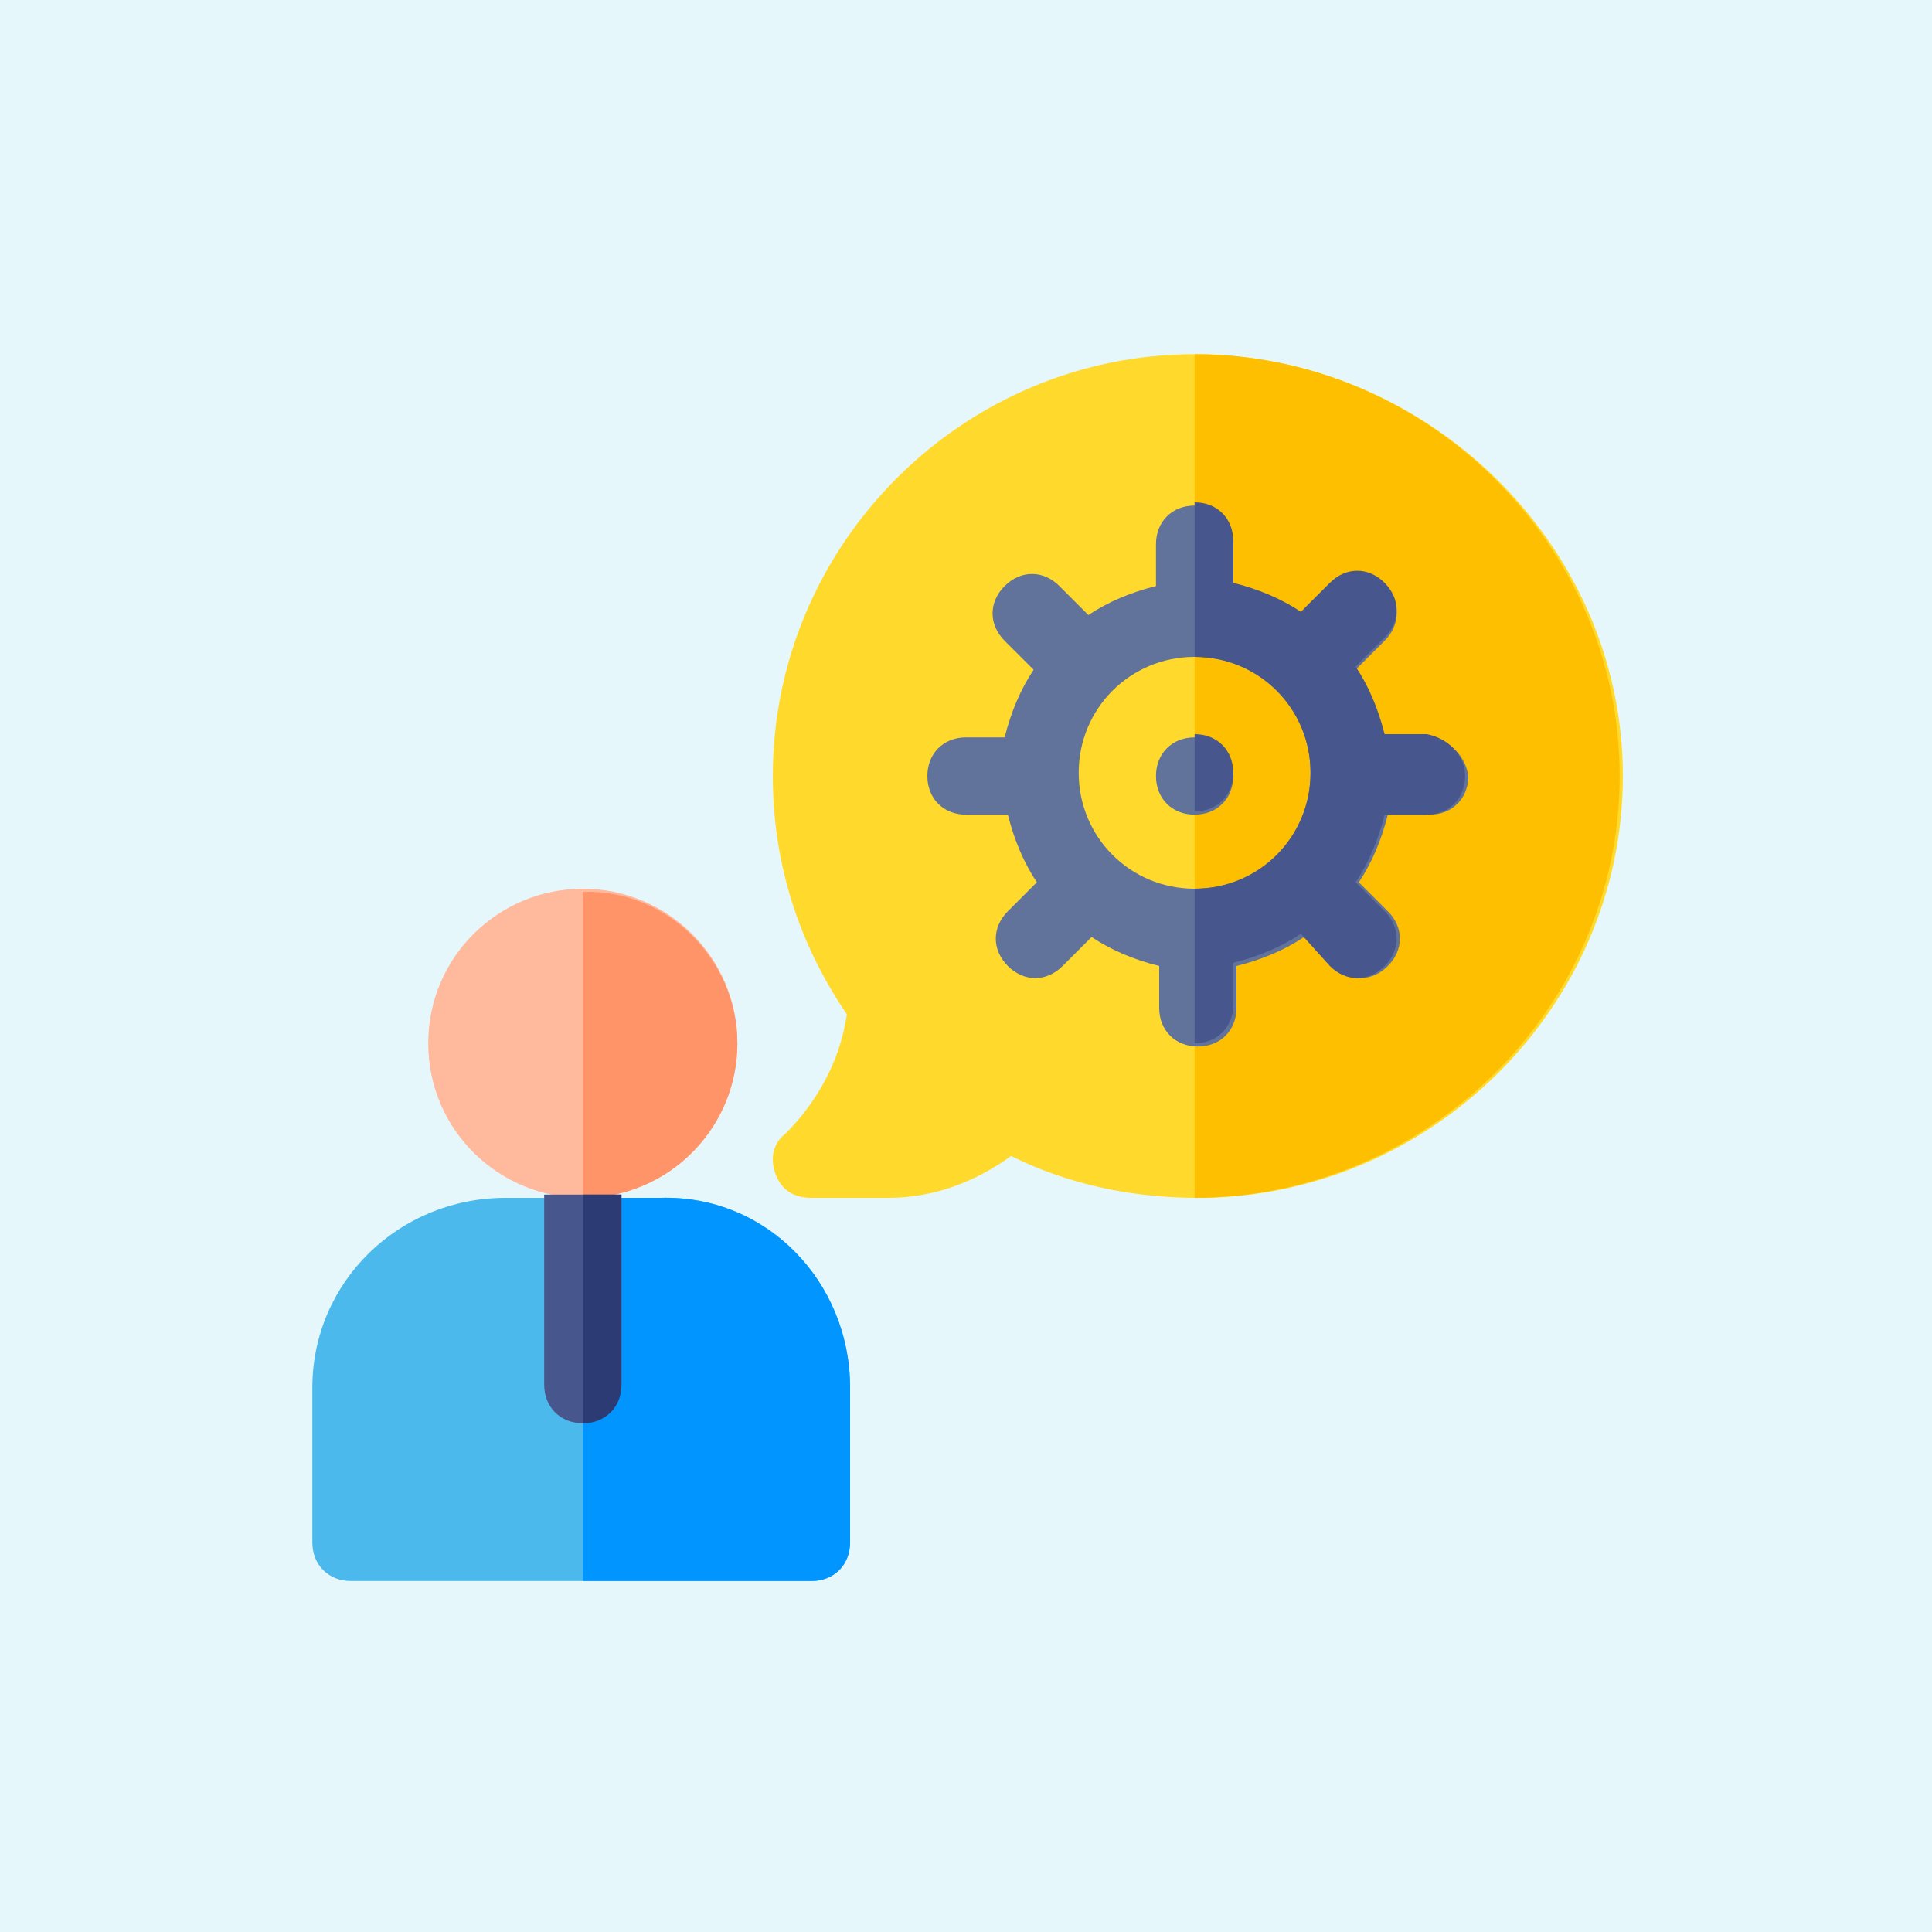
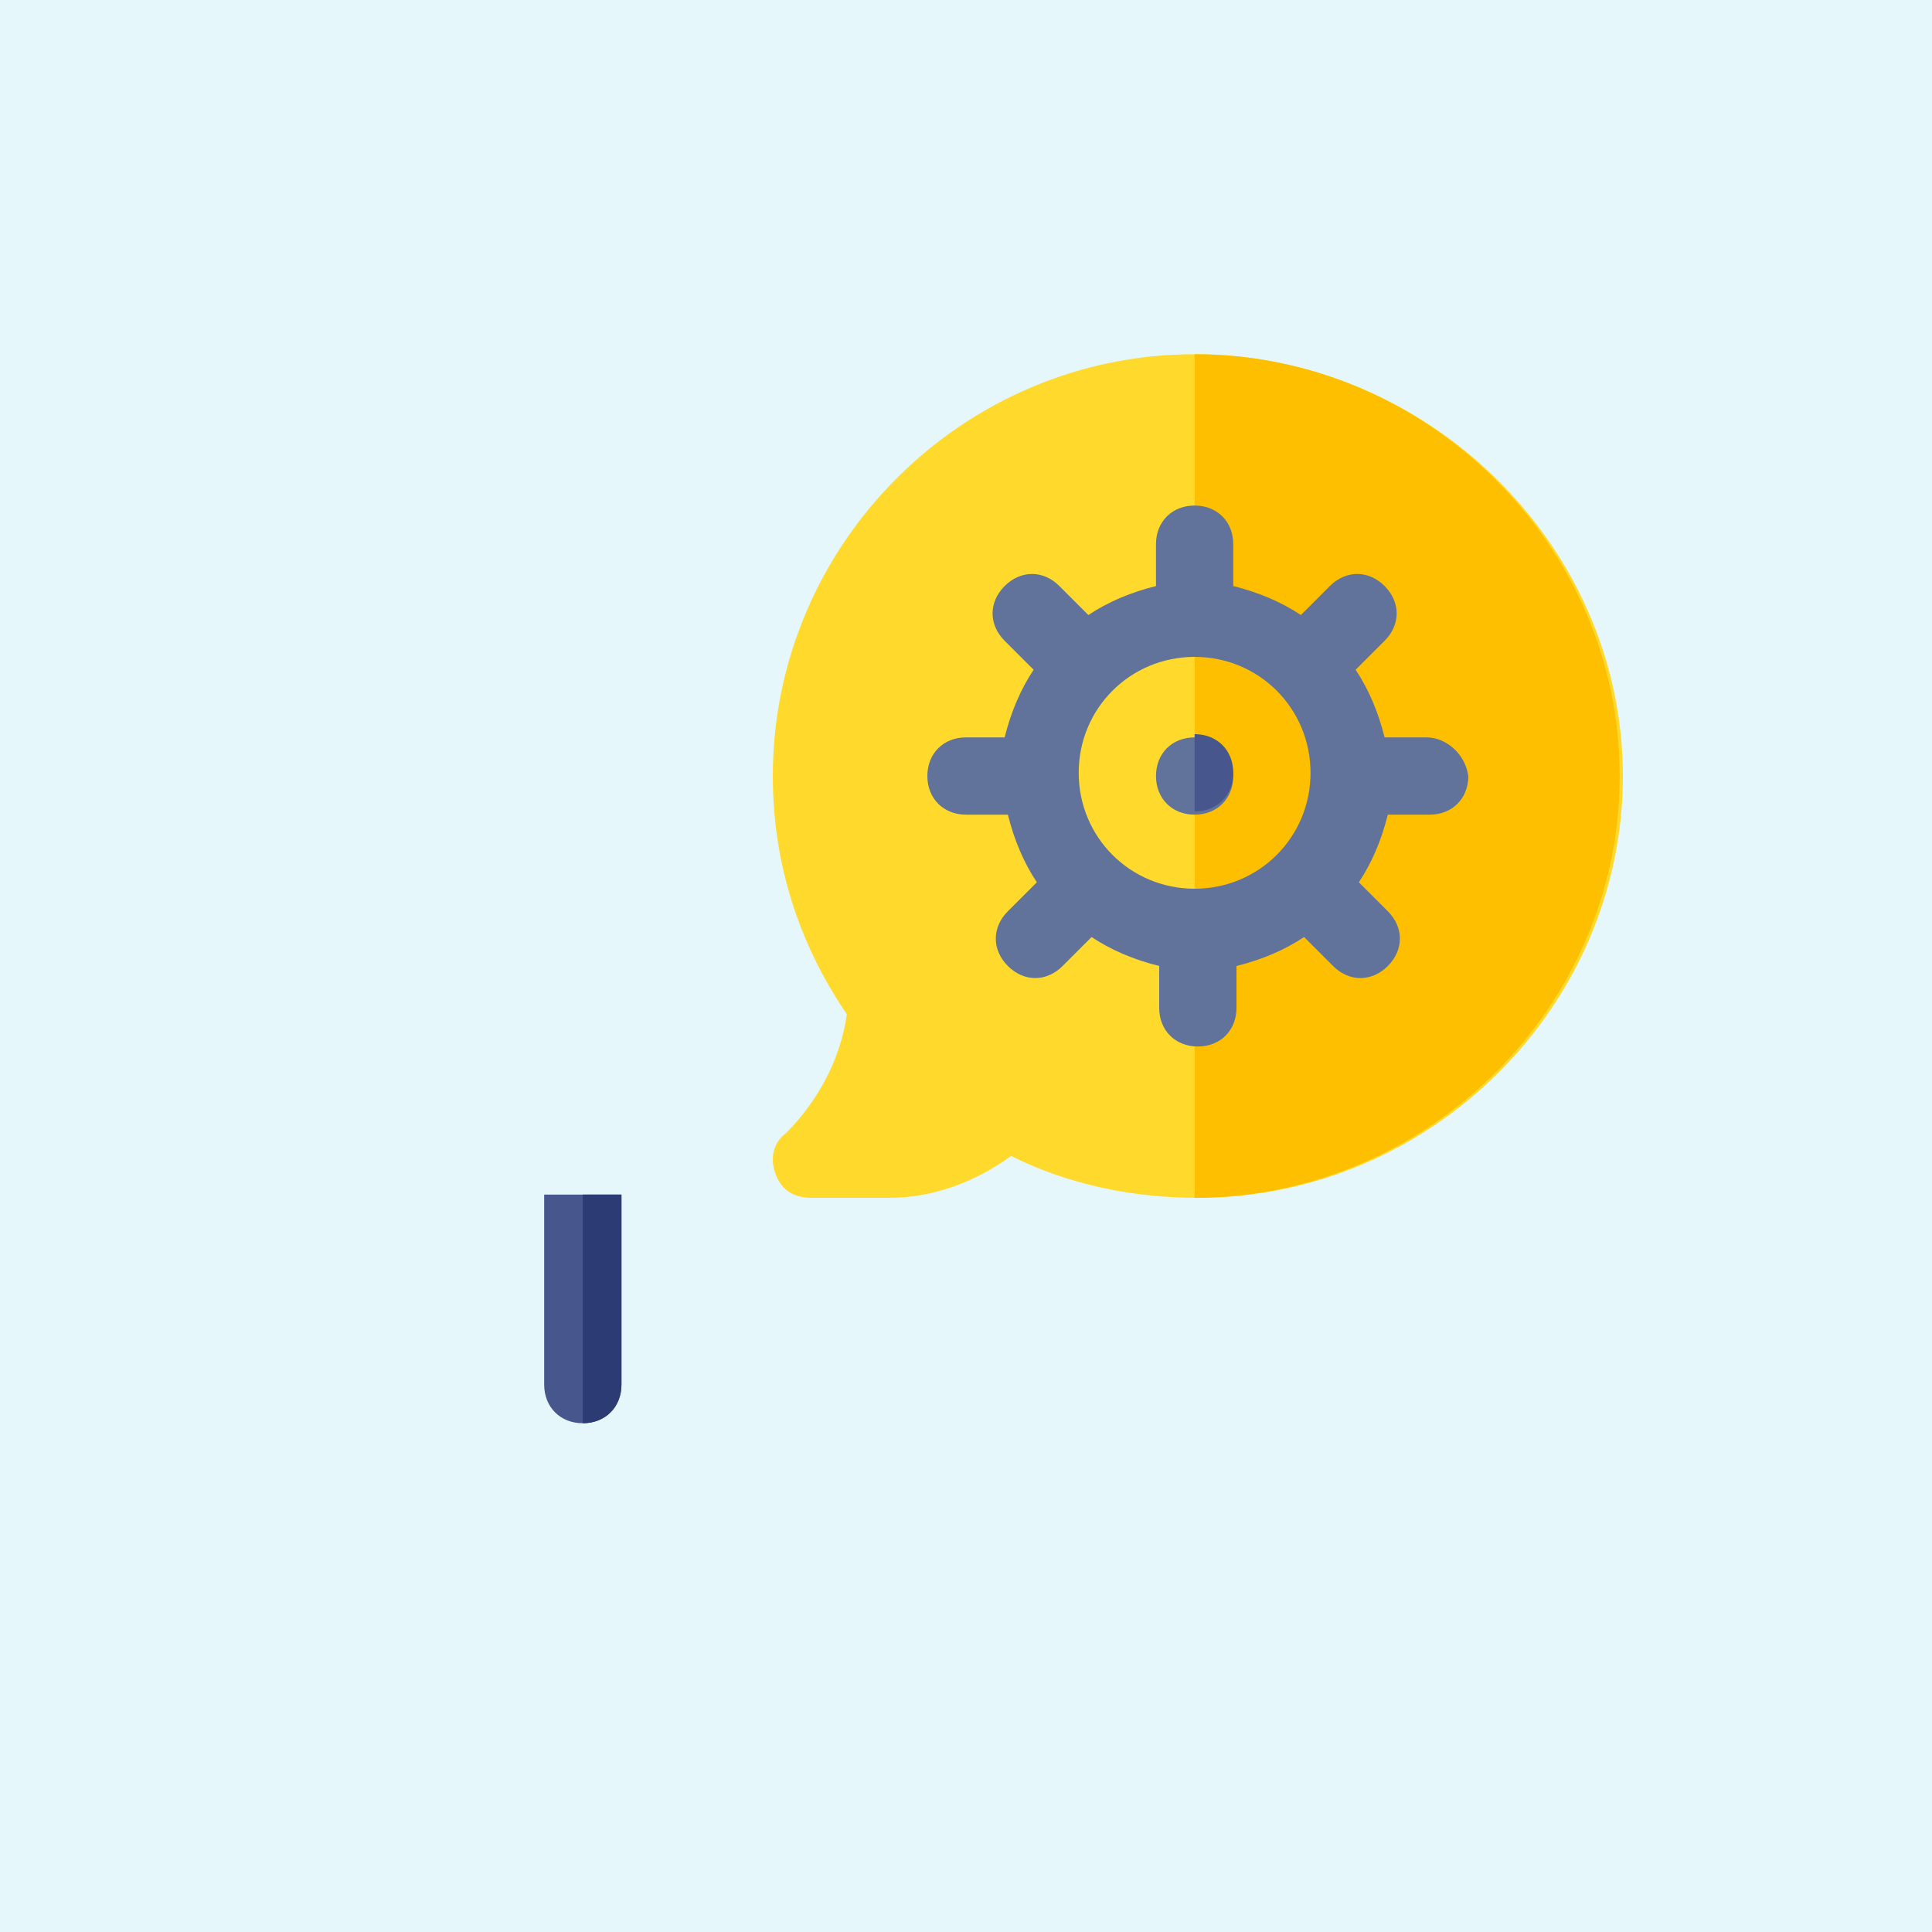
<svg xmlns="http://www.w3.org/2000/svg" version="1.1" id="Layer_1" x="0px" y="0px" width="60px" height="60px" viewBox="0 0 60 60" style="enable-background:new 0 0 60 60;" xml:space="preserve">
  <style type="text/css">
	.st0{fill:#E6F7FC;}
	.st1{fill:#FFDA2D;}
	.st2{fill:#FDBF00;}
	.st3{fill:#61729B;}
	.st4{fill:#FFB99C;}
	.st5{fill:#4BB9EC;}
	.st6{fill:#FF9468;}
	.st7{fill:#0095FF;}
	.st8{fill:#47568C;}
	.st9{fill:#2C3B73;}
</style>
  <rect class="st0" width="60" height="60" />
  <path class="st1" d="M37.1,11c-7.2,0-13.1,5.9-13.1,13.1c0,2.7,0.8,5.2,2.3,7.4c-0.2,1.4-0.9,2.7-1.9,3.7c-0.4,0.3-0.5,0.8-0.3,1.3  c0.2,0.5,0.6,0.7,1.1,0.7h2.4c1.4,0,2.7-0.5,3.8-1.3c1.8,0.9,3.8,1.3,5.8,1.3c7.2,0,13.2-5.9,13.2-13.1S44.3,11,37.1,11z" />
  <path class="st2" d="M50.3,24.1c0,7.2-6,13.1-13.2,13.1V11C44.3,11,50.3,16.9,50.3,24.1z" />
  <path class="st3" d="M44.3,22.9H43c-0.2-0.8-0.5-1.5-0.9-2.1l0.9-0.9c0.5-0.5,0.5-1.2,0-1.7c-0.5-0.5-1.2-0.5-1.7,0l-0.9,0.9  c-0.6-0.4-1.3-0.7-2.1-0.9v-1.3c0-0.7-0.5-1.2-1.2-1.2c-0.7,0-1.2,0.5-1.2,1.2v1.3c-0.8,0.2-1.5,0.5-2.1,0.9l-0.9-0.9  c-0.5-0.5-1.2-0.5-1.7,0c-0.5,0.5-0.5,1.2,0,1.7l0.9,0.9c-0.4,0.6-0.7,1.3-0.9,2.1H30c-0.7,0-1.2,0.5-1.2,1.2c0,0.7,0.5,1.2,1.2,1.2  h1.3c0.2,0.8,0.5,1.5,0.9,2.1l-0.9,0.9c-0.5,0.5-0.5,1.2,0,1.7c0.5,0.5,1.2,0.5,1.7,0l0.9-0.9c0.6,0.4,1.3,0.7,2.1,0.9v1.3  c0,0.7,0.5,1.2,1.2,1.2c0.7,0,1.2-0.5,1.2-1.2v-1.3c0.8-0.2,1.5-0.5,2.1-0.9l0.9,0.9c0.5,0.5,1.2,0.5,1.7,0c0.5-0.5,0.5-1.2,0-1.7  l-0.9-0.9c0.4-0.6,0.7-1.3,0.9-2.1h1.3c0.7,0,1.2-0.5,1.2-1.2C45.5,23.4,44.9,22.9,44.3,22.9z M37.1,27.6c-2,0-3.6-1.6-3.6-3.6  s1.6-3.6,3.6-3.6c2,0,3.6,1.6,3.6,3.6S39.1,27.6,37.1,27.6z" />
  <path class="st3" d="M38.3,24.1c0,0.7-0.5,1.2-1.2,1.2c-0.7,0-1.2-0.5-1.2-1.2c0-0.7,0.5-1.2,1.2-1.2C37.8,22.9,38.3,23.4,38.3,24.1  z" />
-   <path class="st4" d="M18.1,27.6c-2.6,0-4.8,2.1-4.8,4.8s2.2,4.8,4.8,4.8s4.8-2.1,4.8-4.8S20.7,27.6,18.1,27.6z" />
-   <path class="st5" d="M26.4,43.1v4.8c0,0.7-0.5,1.2-1.2,1.2H10.9c-0.7,0-1.2-0.5-1.2-1.2v-4.8c0-3.3,2.7-5.9,6-5.9h1.2l1.2,2.4  l1.2-2.4h1.2C23.8,37.1,26.4,39.8,26.4,43.1z" />
-   <path class="st6" d="M22.9,32.4c0,2.6-2.1,4.8-4.8,4.8v-9.5C20.7,27.6,22.9,29.8,22.9,32.4z" />
-   <path class="st7" d="M26.4,43.1v4.8c0,0.7-0.5,1.2-1.2,1.2h-7.1v-9.5l1.2-2.4h1.2C23.8,37.1,26.4,39.8,26.4,43.1z" />
  <path class="st8" d="M19.3,37.1v5.9c0,0.7-0.5,1.2-1.2,1.2c-0.7,0-1.2-0.5-1.2-1.2v-5.9H19.3z" />
  <path class="st9" d="M19.3,37.1v5.9c0,0.7-0.5,1.2-1.2,1.2v-7.1H19.3z" />
  <g>
    <path class="st8" d="M37.1,25.2v-2.4c0.7,0,1.2,0.5,1.2,1.2C38.3,24.7,37.8,25.2,37.1,25.2z" />
-     <path class="st8" d="M45.5,24.1c0,0.7-0.5,1.2-1.2,1.2H43c-0.2,0.8-0.5,1.5-0.9,2.1l0.9,0.9c0.5,0.5,0.5,1.2,0,1.7   c-0.5,0.5-1.2,0.5-1.7,0L40.4,29c-0.6,0.4-1.3,0.7-2.1,0.9v1.3c0,0.7-0.5,1.2-1.2,1.2v-4.8c2,0,3.6-1.6,3.6-3.6s-1.6-3.6-3.6-3.6   v-4.8c0.7,0,1.2,0.5,1.2,1.2v1.3c0.8,0.2,1.5,0.5,2.1,0.9l0.9-0.9c0.5-0.5,1.2-0.5,1.7,0c0.5,0.5,0.5,1.2,0,1.7l-0.9,0.9   c0.4,0.6,0.7,1.3,0.9,2.1h1.3C44.9,22.9,45.5,23.4,45.5,24.1z" />
  </g>
</svg>